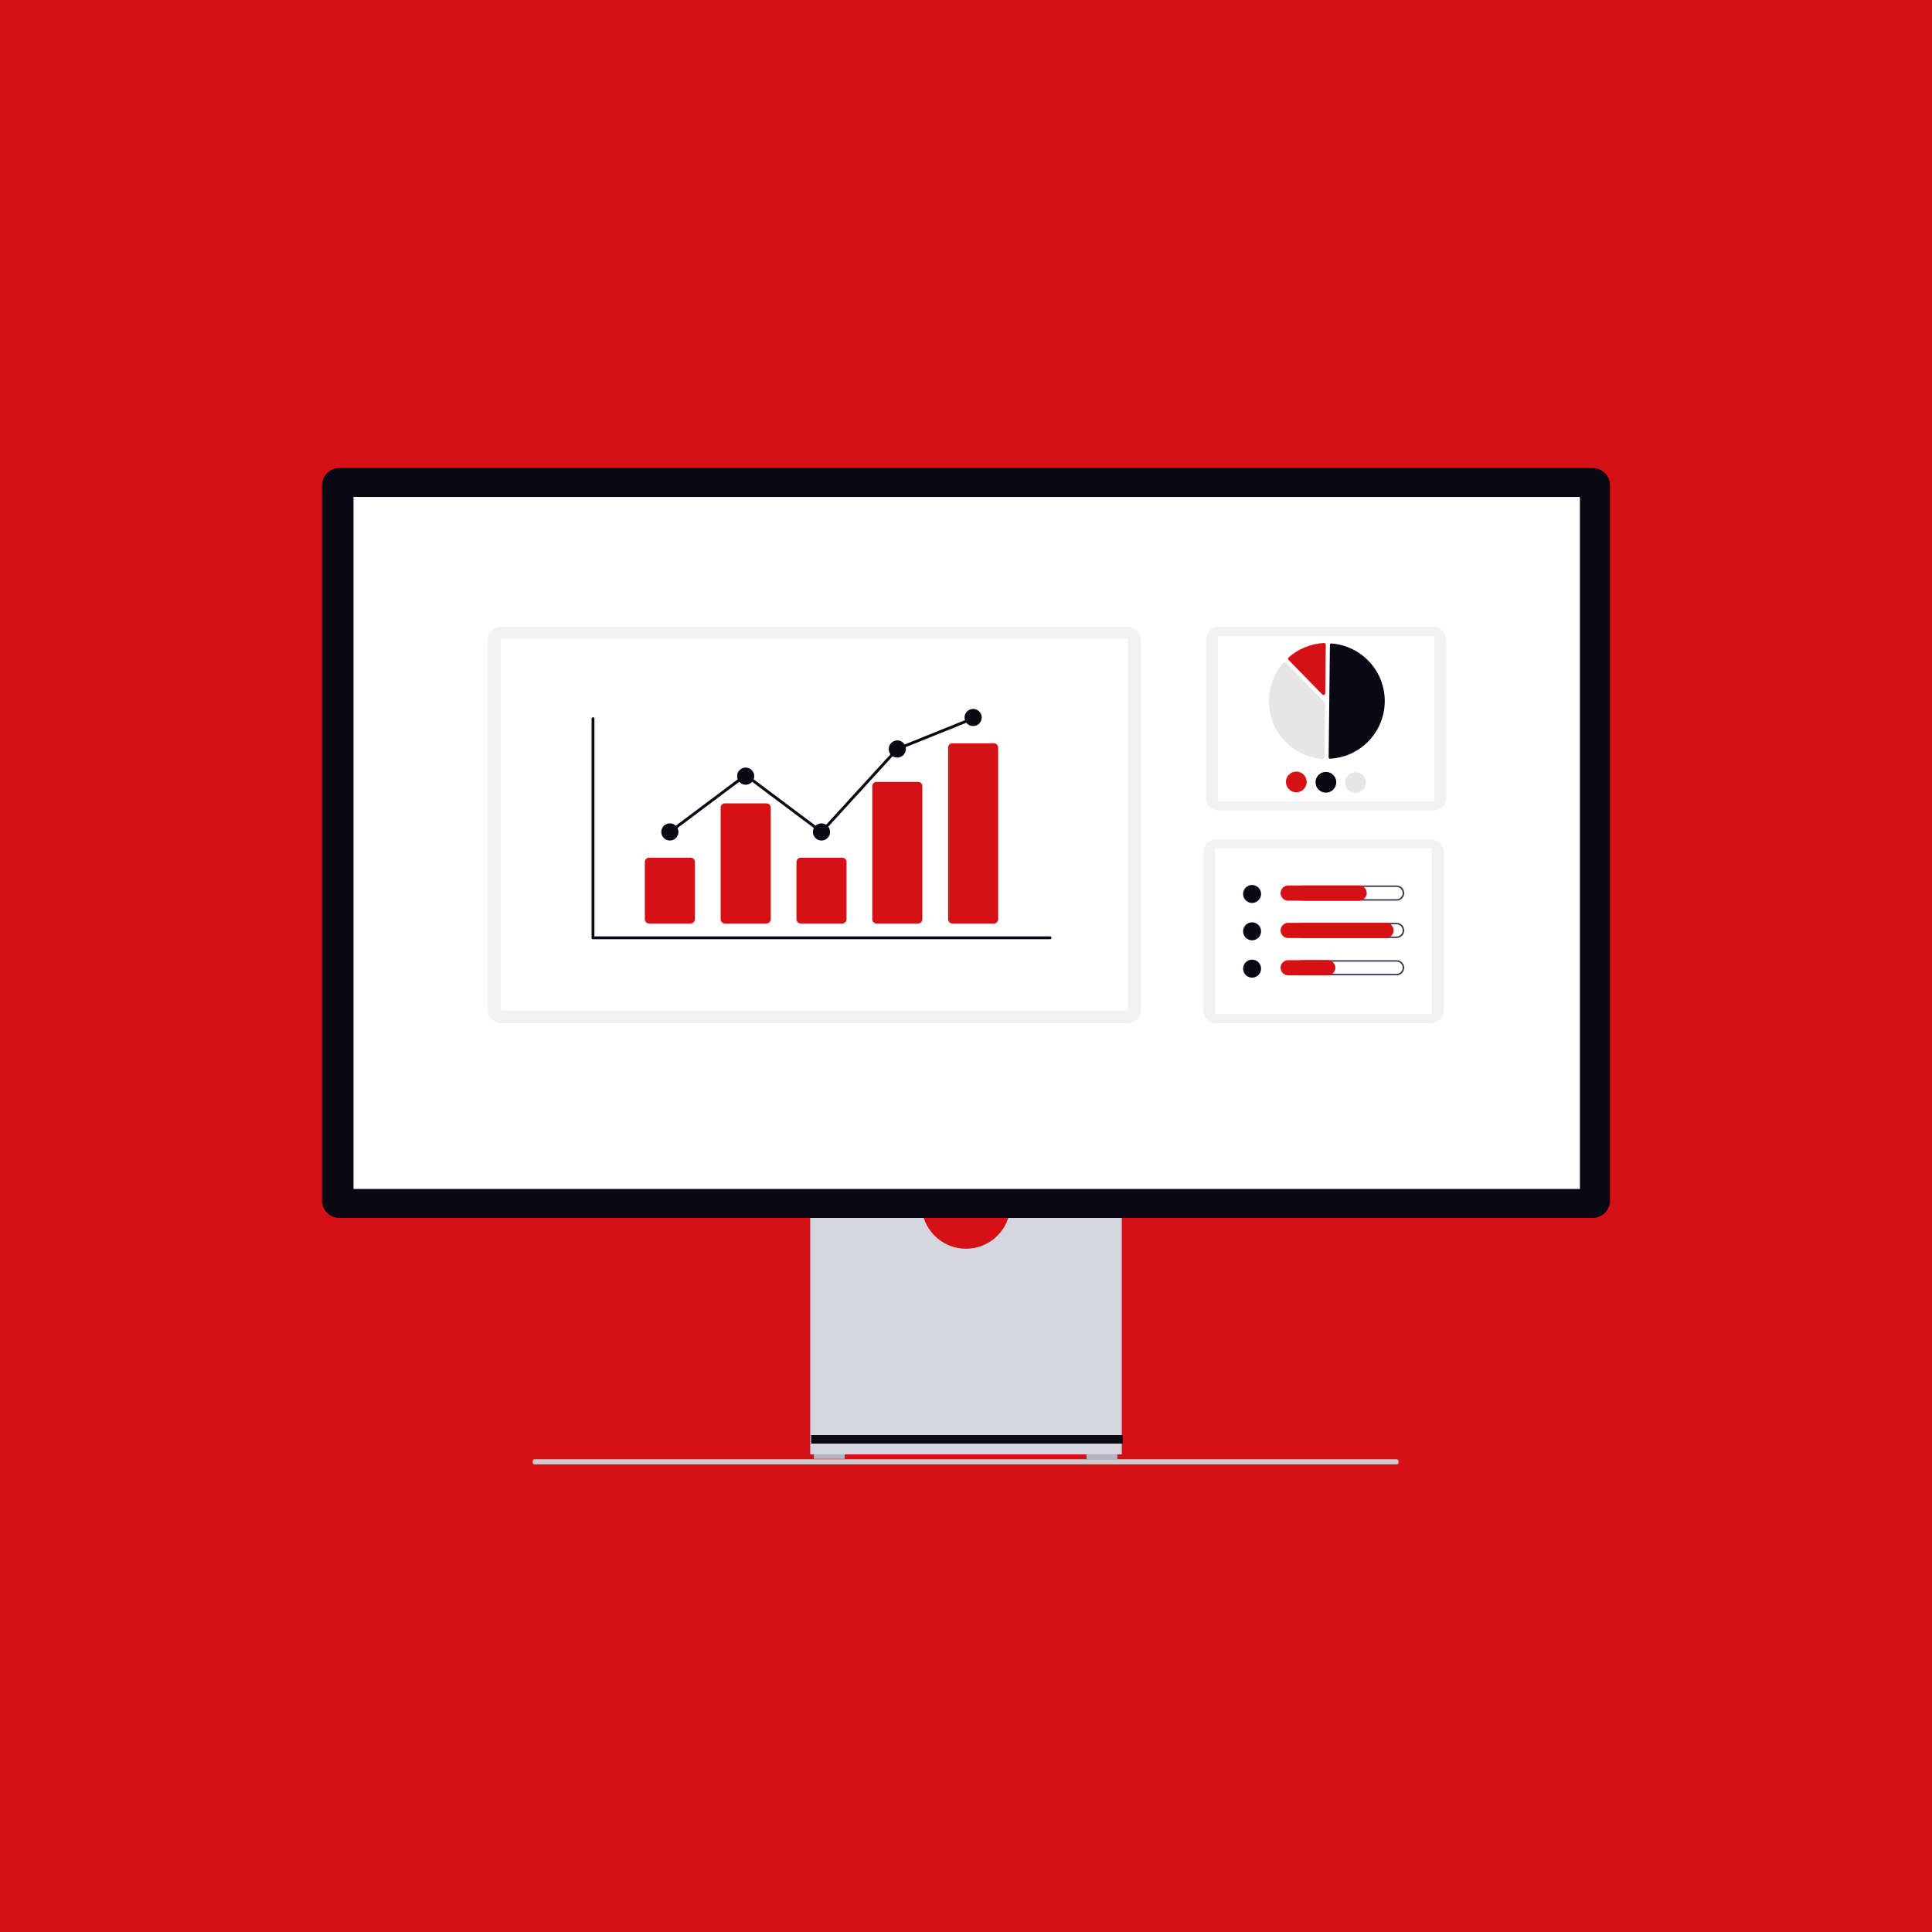
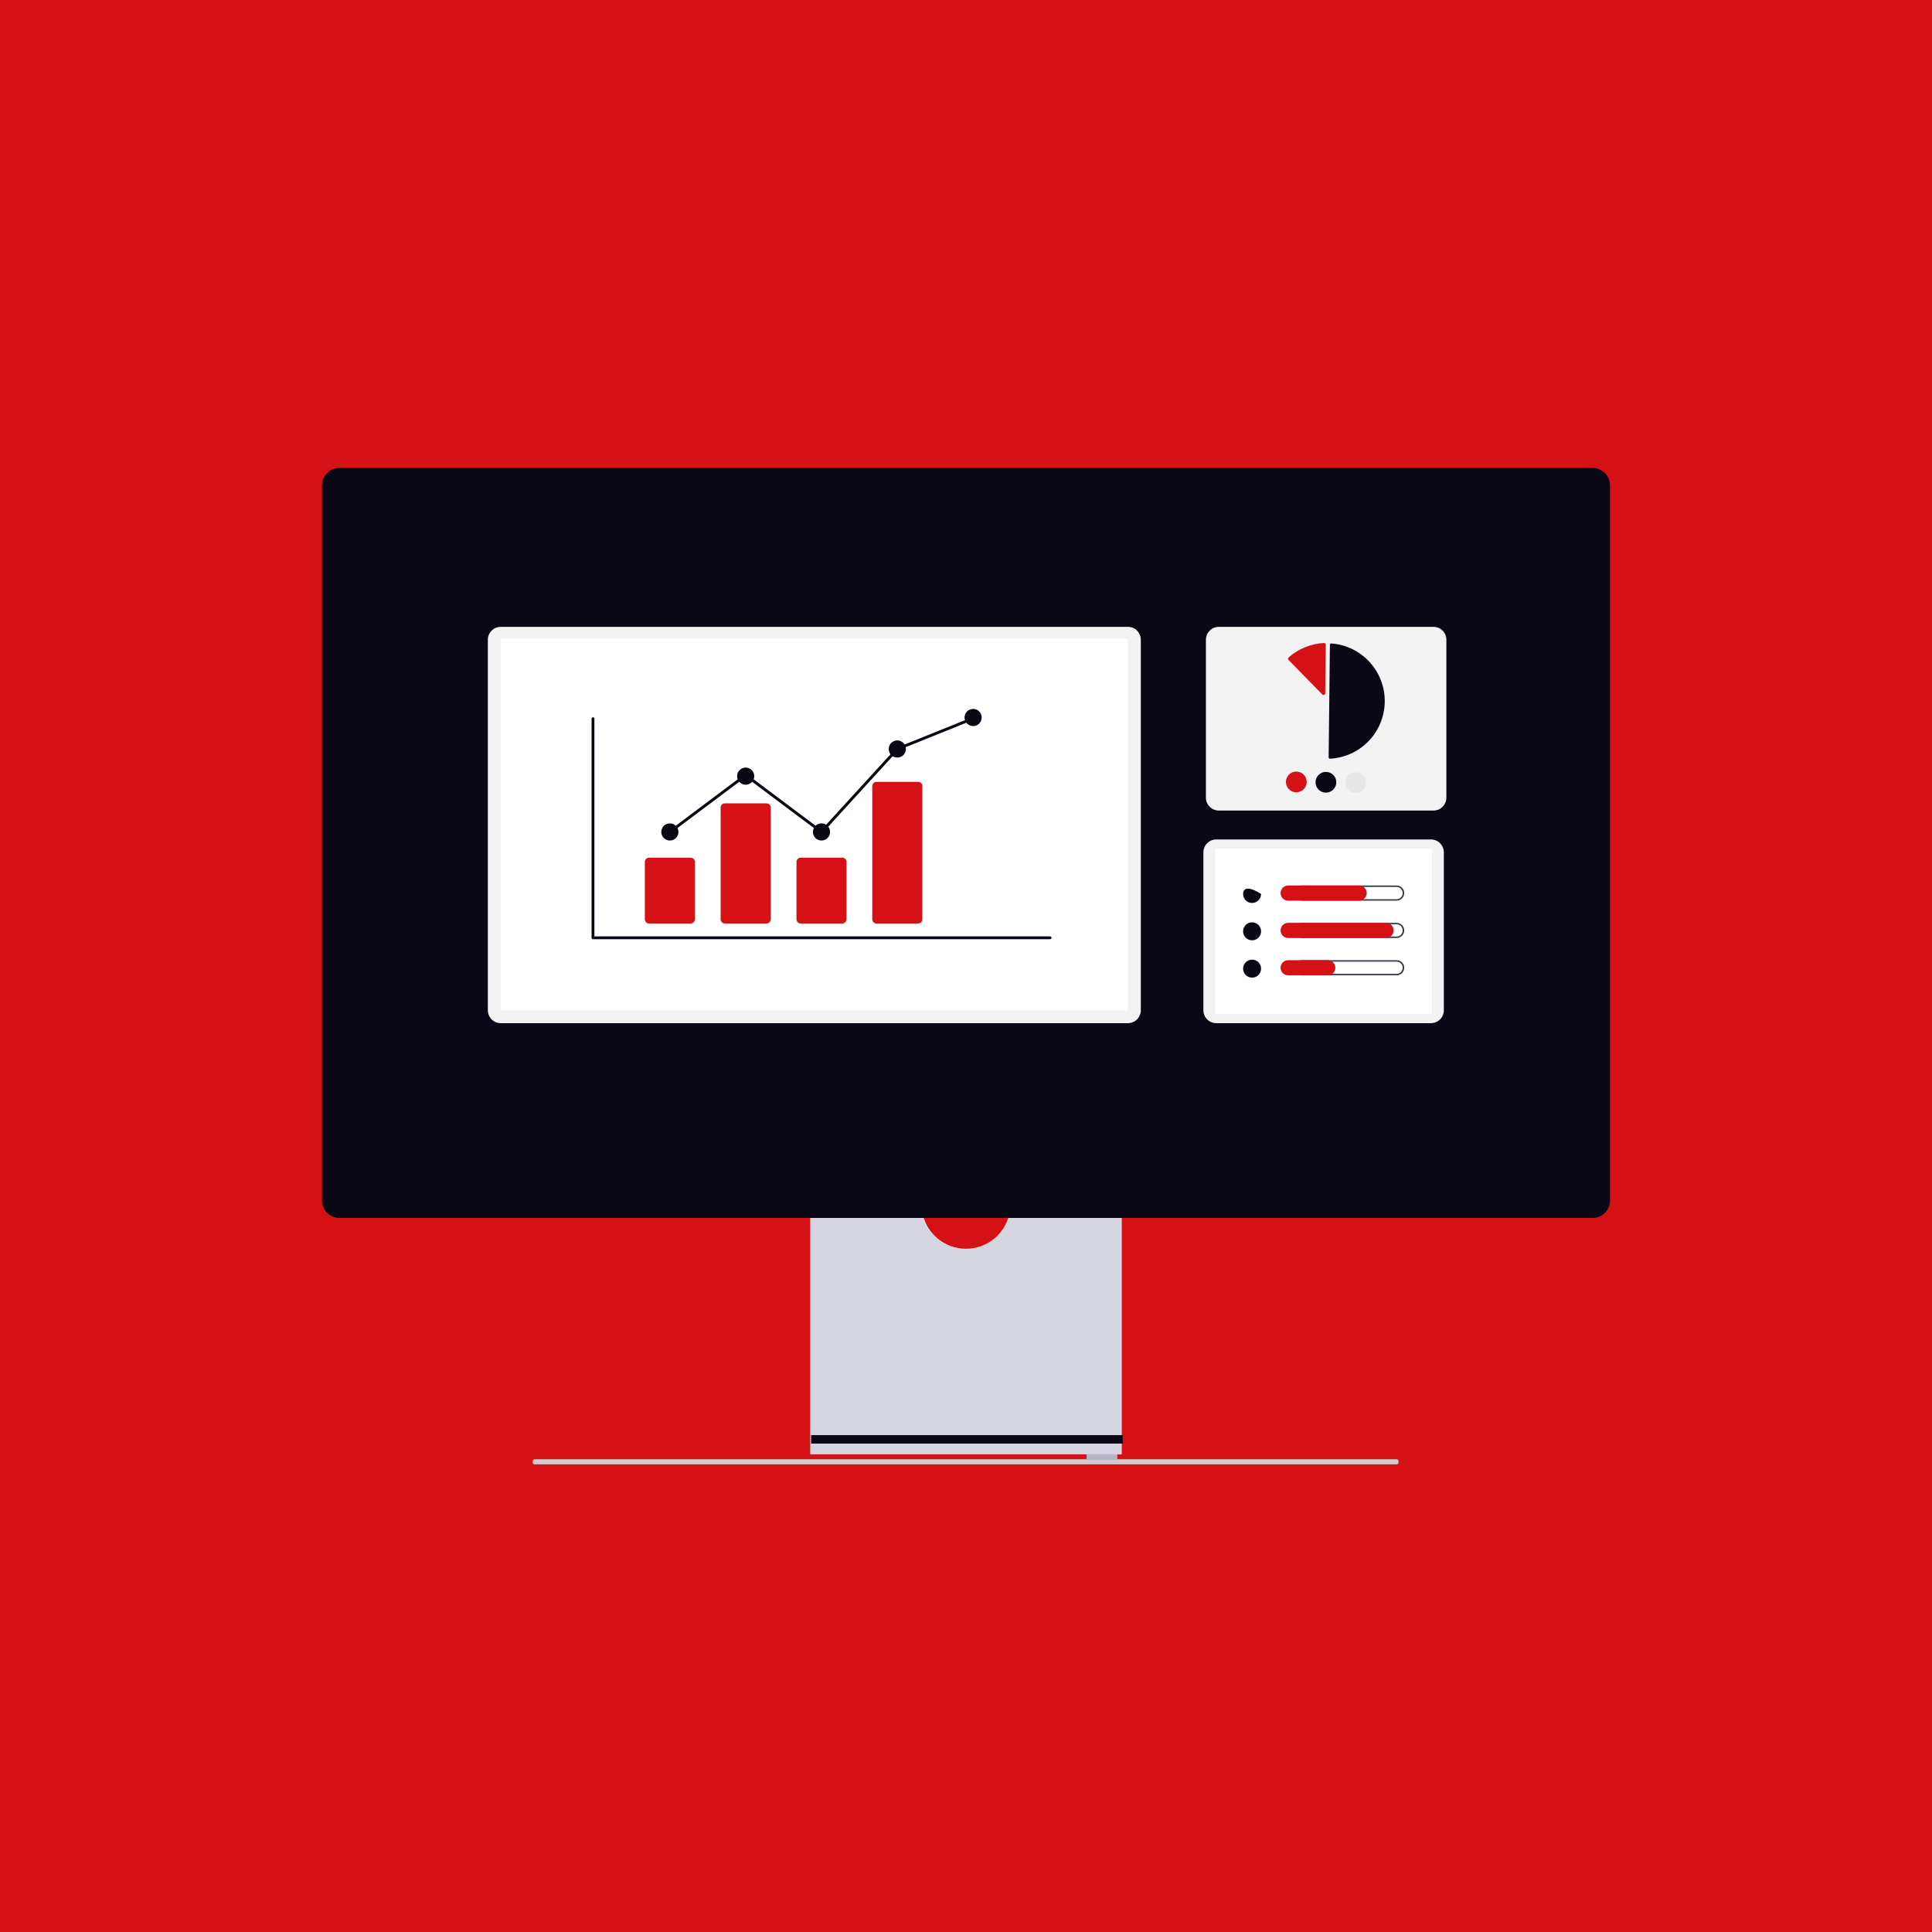
<svg xmlns="http://www.w3.org/2000/svg" width="900" height="900" viewBox="0 0 900 900" fill="none">
  <rect width="900" height="900" fill="#D51115" />
  <g clip-path="url(#clip0_2217_9629)">
    <path d="M248.113 680.966C248.113 681.621 248.472 682.148 248.919 682.148H650.731C651.181 682.148 651.536 681.622 651.536 680.966C651.536 680.311 651.178 679.785 650.731 679.785H248.919C248.472 679.786 248.113 680.312 248.113 680.966Z" fill="#CCCCCC" />
-     <path d="M393.495 677.072H379.148V679.604H393.495V677.072Z" fill="#B6B3C5" />
    <path d="M520.498 677.494H506.152V680.025H520.498V677.494Z" fill="#B6B3C5" />
    <path d="M470.395 564.414C469.596 569.247 467.108 573.639 463.372 576.807C459.637 579.976 454.898 581.715 450 581.715C445.102 581.715 440.363 579.976 436.628 576.807C432.893 573.639 430.404 569.247 429.605 564.414H377.426V677.494H522.577V564.414H470.395Z" fill="#D6D6E3" />
    <path d="M522.995 668.535H377.848V672.471H522.995V668.535Z" fill="#090814" />
    <path d="M741.908 567.367H158.092C155.946 567.365 153.89 566.512 152.373 564.995C150.856 563.478 150.002 561.421 150 559.276V226.093C150.002 223.947 150.855 221.89 152.372 220.373C153.889 218.856 155.946 218.002 158.092 218H741.908C744.053 218.003 746.11 218.856 747.627 220.373C749.144 221.89 749.997 223.947 750 226.092V559.276C749.997 561.421 749.144 563.478 747.627 564.995C746.11 566.511 744.053 567.365 741.908 567.367Z" fill="#090814" />
-     <path d="M735.988 231.502H164.68V553.865H735.988V231.502Z" fill="white" />
    <path d="M667.771 292.008H567.769C564.451 292.008 561.762 294.697 561.762 298.015V371.578C561.762 374.896 564.451 377.585 567.769 377.585H667.771C671.088 377.585 673.778 374.896 673.778 371.578V298.015C673.778 294.697 671.088 292.008 667.771 292.008Z" fill="#F2F2F2" />
-     <path d="M668.212 296.262H567.328V373.334H668.212V296.262Z" fill="white" />
    <path d="M619.543 353.431H619.583C626.412 353.074 632.848 350.128 637.583 345.195C642.317 340.261 644.995 333.709 645.072 326.871C645.148 320.034 642.618 313.424 637.995 308.385C633.371 303.347 627.003 300.258 620.184 299.748C620.1 299.741 620.015 299.752 619.935 299.78C619.855 299.808 619.782 299.851 619.72 299.909C619.658 299.965 619.608 300.034 619.574 300.11C619.54 300.187 619.522 300.269 619.522 300.353L618.934 352.811C618.932 352.974 618.996 353.131 619.11 353.247C619.224 353.364 619.38 353.43 619.543 353.432L619.543 353.431Z" fill="#090814" />
-     <path d="M598.448 308.42C598.657 308.423 598.857 308.508 599.003 308.657L617.062 327.126C617.135 327.2 617.192 327.287 617.231 327.383C617.269 327.479 617.289 327.582 617.287 327.686L617.006 352.787C617.005 352.895 616.982 353.001 616.938 353.1C616.894 353.198 616.83 353.286 616.75 353.359C616.67 353.432 616.576 353.489 616.474 353.524C616.371 353.56 616.262 353.574 616.154 353.566C611.133 353.19 606.316 351.422 602.245 348.459C598.174 345.496 595.009 341.457 593.107 336.795C591.205 332.133 590.641 327.033 591.478 322.068C592.315 317.103 594.52 312.47 597.845 308.689C597.917 308.607 598.005 308.541 598.104 308.495C598.202 308.449 598.309 308.424 598.418 308.421L598.448 308.42Z" fill="#E6E6E6" />
    <path d="M616.809 299.531C617.011 299.534 617.204 299.613 617.35 299.752C617.428 299.826 617.49 299.916 617.532 300.015C617.574 300.115 617.594 300.222 617.593 300.329L617.339 322.977C617.337 323.133 617.289 323.284 617.201 323.413C617.113 323.542 616.989 323.641 616.844 323.699C616.699 323.757 616.541 323.771 616.388 323.739C616.236 323.707 616.096 323.63 615.987 323.519L600.229 307.403C600.154 307.326 600.095 307.235 600.057 307.135C600.018 307.035 600 306.929 600.004 306.822C600.008 306.715 600.034 306.61 600.08 306.513C600.126 306.416 600.191 306.329 600.271 306.259C604.855 302.224 610.665 299.854 616.762 299.531H616.809Z" fill="#D51115" />
    <path d="M608.694 364.307C608.683 365.262 608.389 366.193 607.85 366.982C607.31 367.77 606.549 368.381 605.662 368.737C604.775 369.093 603.802 369.178 602.867 368.981C601.932 368.784 601.076 368.314 600.408 367.631C599.74 366.948 599.29 366.082 599.114 365.143C598.938 364.203 599.044 363.233 599.42 362.354C599.796 361.476 600.423 360.728 601.224 360.206C602.024 359.684 602.962 359.411 603.917 359.422C605.198 359.437 606.421 359.959 607.317 360.875C608.213 361.791 608.708 363.026 608.694 364.307Z" fill="#D51115" />
    <path d="M622.494 364.463C622.484 365.419 622.19 366.35 621.65 367.138C621.111 367.927 620.349 368.538 619.462 368.893C618.575 369.249 617.603 369.334 616.668 369.137C615.733 368.94 614.877 368.471 614.209 367.787C613.541 367.104 613.091 366.238 612.915 365.299C612.739 364.36 612.845 363.389 613.221 362.511C613.596 361.632 614.224 360.884 615.025 360.362C615.825 359.84 616.762 359.568 617.718 359.578C618.999 359.593 620.222 360.116 621.118 361.032C622.013 361.948 622.509 363.182 622.494 364.463Z" fill="#090814" />
    <path d="M636.295 364.615C636.285 365.571 635.991 366.502 635.451 367.29C634.912 368.079 634.15 368.69 633.263 369.046C632.376 369.402 631.404 369.486 630.469 369.29C629.534 369.093 628.678 368.623 628.01 367.94C627.342 367.256 626.891 366.39 626.715 365.451C626.539 364.512 626.646 363.542 627.022 362.663C627.397 361.784 628.025 361.037 628.825 360.515C629.626 359.993 630.563 359.72 631.519 359.731C632.8 359.745 634.023 360.268 634.918 361.184C635.814 362.1 636.309 363.334 636.295 364.615Z" fill="#E6E6E6" />
    <path d="M666.591 391.053H566.589C563.272 391.053 560.582 393.742 560.582 397.06V470.623C560.582 473.941 563.272 476.63 566.589 476.63H666.591C669.909 476.63 672.598 473.941 672.598 470.623V397.06C672.598 393.742 669.909 391.053 666.591 391.053Z" fill="#F2F2F2" />
    <path d="M667.032 395.307H566.148V472.379H667.032V395.307Z" fill="white" />
-     <path d="M583.267 420.637C585.58 420.637 587.455 418.762 587.455 416.448C587.455 414.135 585.58 412.26 583.267 412.26C580.953 412.26 579.078 414.135 579.078 416.448C579.078 418.762 580.953 420.637 583.267 420.637Z" fill="#090814" />
+     <path d="M583.267 420.637C585.58 420.637 587.455 418.762 587.455 416.448C580.953 412.26 579.078 414.135 579.078 416.448C579.078 418.762 580.953 420.637 583.267 420.637Z" fill="#090814" />
    <path d="M650.569 413.189C651.323 413.189 652.045 413.488 652.578 414.021C653.111 414.553 653.41 415.276 653.41 416.029C653.41 416.783 653.111 417.505 652.578 418.038C652.045 418.571 651.323 418.87 650.569 418.87H606.514C605.761 418.87 605.038 418.571 604.505 418.038C603.973 417.505 603.673 416.783 603.673 416.029C603.673 415.276 603.973 414.553 604.505 414.021C605.038 413.488 605.761 413.189 606.514 413.189H650.569ZM650.569 412.493H606.514C606.045 412.486 605.58 412.572 605.145 412.747C604.71 412.921 604.314 413.181 603.98 413.51C603.646 413.839 603.381 414.231 603.2 414.664C603.019 415.096 602.926 415.56 602.926 416.029C602.926 416.498 603.019 416.962 603.2 417.394C603.381 417.827 603.646 418.219 603.98 418.548C604.314 418.877 604.71 419.136 605.145 419.311C605.58 419.486 606.045 419.572 606.514 419.565H650.569C651.038 419.572 651.503 419.486 651.938 419.311C652.373 419.136 652.769 418.877 653.103 418.548C653.437 418.219 653.702 417.827 653.883 417.394C654.064 416.962 654.158 416.498 654.158 416.029C654.158 415.56 654.064 415.096 653.883 414.664C653.702 414.231 653.437 413.839 653.103 413.51C652.769 413.181 652.373 412.921 651.938 412.747C651.503 412.572 651.038 412.486 650.569 412.493Z" fill="#3F3D56" />
    <path d="M633.184 419.567H600.02C599.091 419.553 598.205 419.175 597.553 418.513C596.901 417.851 596.535 416.96 596.535 416.031C596.535 415.101 596.901 414.21 597.553 413.548C598.205 412.886 599.091 412.508 600.02 412.494H633.184C634.113 412.508 635 412.886 635.652 413.548C636.304 414.21 636.67 415.101 636.67 416.031C636.67 416.96 636.304 417.851 635.652 418.513C635 419.175 634.113 419.553 633.184 419.567Z" fill="#D51115" />
    <path d="M583.267 438.031C585.58 438.031 587.455 436.156 587.455 433.843C587.455 431.53 585.58 429.654 583.267 429.654C580.953 429.654 579.078 431.53 579.078 433.843C579.078 436.156 580.953 438.031 583.267 438.031Z" fill="#090814" />
    <path d="M650.568 430.583C651.321 430.583 652.044 430.882 652.576 431.415C653.109 431.948 653.408 432.67 653.408 433.424C653.408 434.177 653.109 434.9 652.576 435.433C652.044 435.965 651.321 436.265 650.568 436.265H606.513C605.759 436.265 605.037 435.965 604.504 435.433C603.971 434.9 603.672 434.177 603.672 433.424C603.672 432.67 603.971 431.948 604.504 431.415C605.037 430.882 605.759 430.583 606.513 430.583H650.568ZM650.568 429.887H606.513C605.584 429.901 604.697 430.279 604.045 430.941C603.393 431.603 603.027 432.494 603.027 433.424C603.027 434.353 603.393 435.244 604.045 435.906C604.697 436.568 605.584 436.946 606.513 436.96H650.568C651.036 436.967 651.502 436.88 651.937 436.706C652.372 436.531 652.768 436.272 653.102 435.943C653.436 435.613 653.701 435.221 653.882 434.789C654.063 434.356 654.156 433.892 654.156 433.424C654.156 432.955 654.063 432.491 653.882 432.058C653.701 431.626 653.436 431.234 653.102 430.904C652.768 430.575 652.372 430.316 651.937 430.141C651.502 429.967 651.036 429.88 650.568 429.887Z" fill="#3F3D56" />
    <path d="M645.708 436.96H600.02C599.091 436.946 598.205 436.567 597.553 435.906C596.901 435.244 596.535 434.352 596.535 433.423C596.535 432.494 596.901 431.602 597.553 430.941C598.205 430.279 599.091 429.9 600.02 429.887H645.708C646.637 429.9 647.523 430.279 648.175 430.941C648.828 431.602 649.193 432.494 649.193 433.423C649.193 434.352 648.828 435.244 648.175 435.906C647.523 436.567 646.637 436.946 645.708 436.96Z" fill="#D51115" />
    <path d="M583.267 455.424C585.58 455.424 587.455 453.549 587.455 451.235C587.455 448.922 585.58 447.047 583.267 447.047C580.953 447.047 579.078 448.922 579.078 451.235C579.078 453.549 580.953 455.424 583.267 455.424Z" fill="#090814" />
    <path d="M650.568 447.978C651.321 447.978 652.044 448.277 652.576 448.81C653.109 449.342 653.408 450.065 653.408 450.818C653.408 451.572 653.109 452.294 652.576 452.827C652.044 453.36 651.321 453.659 650.568 453.659H606.513C605.759 453.659 605.037 453.36 604.504 452.827C603.971 452.294 603.672 451.572 603.672 450.818C603.672 450.065 603.971 449.342 604.504 448.81C605.037 448.277 605.759 447.978 606.513 447.978H650.568ZM650.568 447.282H606.513C605.584 447.295 604.697 447.674 604.045 448.335C603.393 448.997 603.027 449.889 603.027 450.818C603.027 451.747 603.393 452.639 604.045 453.301C604.697 453.962 605.584 454.341 606.513 454.354H650.568C651.036 454.361 651.502 454.275 651.937 454.1C652.372 453.926 652.768 453.666 653.102 453.337C653.436 453.008 653.701 452.616 653.882 452.183C654.063 451.751 654.156 451.287 654.156 450.818C654.156 450.349 654.063 449.885 653.882 449.453C653.701 449.02 653.436 448.628 653.102 448.299C652.768 447.97 652.372 447.711 651.937 447.536C651.502 447.361 651.036 447.275 650.568 447.282Z" fill="#3F3D56" />
    <path d="M618.574 454.356H600.02C599.091 454.342 598.205 453.964 597.553 453.302C596.901 452.64 596.535 451.749 596.535 450.82C596.535 449.891 596.901 448.999 597.553 448.337C598.205 447.675 599.091 447.297 600.02 447.283H618.574C619.503 447.297 620.389 447.675 621.041 448.337C621.694 448.999 622.059 449.891 622.059 450.82C622.059 451.749 621.694 452.64 621.041 453.302C620.389 453.964 619.503 454.342 618.574 454.356Z" fill="#D51115" />
    <path d="M525.429 292.008H233.261C229.943 292.008 227.254 294.697 227.254 298.015V470.624C227.254 473.941 229.943 476.631 233.261 476.631H525.429C528.747 476.631 531.436 473.941 531.436 470.624V298.015C531.436 294.697 528.747 292.008 525.429 292.008Z" fill="#F2F2F2" />
    <path d="M525.39 297.52H233.301V470.699H525.39V297.52Z" fill="white" />
    <path d="M489.164 437.531H276.236C276.06 437.531 275.89 437.461 275.765 437.336C275.64 437.211 275.57 437.042 275.57 436.865V334.809C275.57 334.632 275.641 334.463 275.765 334.338C275.89 334.213 276.06 334.143 276.237 334.143C276.413 334.143 276.583 334.213 276.708 334.338C276.833 334.463 276.903 334.632 276.903 334.809V436.199H489.164C489.341 436.199 489.511 436.269 489.636 436.394C489.76 436.519 489.831 436.689 489.831 436.866C489.831 437.042 489.76 437.212 489.636 437.337C489.511 437.462 489.341 437.532 489.164 437.532V437.531Z" fill="#090814" />
    <path d="M321.731 430.2H302.365C301.84 430.199 301.337 429.991 300.967 429.62C300.596 429.249 300.387 428.746 300.387 428.222V401.525C300.387 401 300.596 400.498 300.967 400.127C301.337 399.756 301.84 399.547 302.365 399.547H321.731C322.256 399.547 322.758 399.756 323.129 400.127C323.5 400.498 323.709 401 323.709 401.525V428.222C323.709 428.746 323.5 429.249 323.129 429.62C322.758 429.991 322.256 430.199 321.731 430.2Z" fill="#D51115" />
    <path d="M357.051 430.202H337.677C337.153 430.201 336.65 429.992 336.279 429.622C335.908 429.251 335.7 428.748 335.699 428.224V376.204C335.7 375.68 335.908 375.177 336.279 374.807C336.65 374.436 337.153 374.227 337.677 374.227H357.051C357.575 374.227 358.078 374.436 358.448 374.807C358.819 375.177 359.028 375.68 359.028 376.204V428.224C359.028 428.748 358.819 429.251 358.448 429.622C358.078 429.992 357.575 430.201 357.051 430.202Z" fill="#D51115" />
    <path d="M392.364 430.2H372.997C372.473 430.199 371.97 429.991 371.599 429.62C371.229 429.249 371.02 428.746 371.02 428.222V401.525C371.02 401 371.229 400.498 371.599 400.127C371.97 399.756 372.473 399.547 372.997 399.547H392.364C392.889 399.547 393.391 399.756 393.762 400.127C394.133 400.498 394.341 401 394.342 401.525V428.222C394.341 428.746 394.133 429.249 393.762 429.62C393.391 429.991 392.889 430.199 392.364 430.2Z" fill="#D51115" />
    <path d="M427.684 430.2H408.318C407.805 430.211 407.309 430.018 406.939 429.664C406.568 429.31 406.353 428.824 406.34 428.312V366.118C406.353 365.605 406.568 365.119 406.939 364.765C407.309 364.411 407.805 364.218 408.318 364.229H427.684C428.197 364.218 428.693 364.411 429.063 364.765C429.434 365.119 429.65 365.605 429.662 366.118V428.311C429.65 428.823 429.434 429.31 429.063 429.664C428.693 430.018 428.197 430.21 427.684 430.199V430.2Z" fill="#D51115" />
-     <path d="M463.001 430.2H443.634C443.11 430.199 442.607 429.991 442.236 429.62C441.865 429.249 441.657 428.746 441.656 428.222V348.216C441.657 347.692 441.865 347.189 442.236 346.818C442.607 346.447 443.11 346.239 443.634 346.238H463.001C463.525 346.239 464.028 346.447 464.399 346.818C464.77 347.189 464.978 347.692 464.979 348.216V428.223C464.978 428.747 464.769 429.249 464.399 429.62C464.028 429.991 463.525 430.199 463.001 430.2Z" fill="#D51115" />
    <path d="M312.045 391.55C314.253 391.55 316.043 389.76 316.043 387.553C316.043 385.345 314.253 383.555 312.045 383.555C309.837 383.555 308.047 385.345 308.047 387.553C308.047 389.76 309.837 391.55 312.045 391.55Z" fill="#090814" />
    <path d="M347.365 365.562C349.573 365.562 351.363 363.772 351.363 361.564C351.363 359.356 349.573 357.566 347.365 357.566C345.157 357.566 343.367 359.356 343.367 361.564C343.367 363.772 345.157 365.562 347.365 365.562Z" fill="#090814" />
    <path d="M382.681 391.55C384.889 391.55 386.679 389.76 386.679 387.553C386.679 385.345 384.889 383.555 382.681 383.555C380.473 383.555 378.684 385.345 378.684 387.553C378.684 389.76 380.473 391.55 382.681 391.55Z" fill="#090814" />
    <path d="M417.998 352.902C420.206 352.902 421.996 351.112 421.996 348.904C421.996 346.696 420.206 344.906 417.998 344.906C415.79 344.906 414 346.696 414 348.904C414 351.112 415.79 352.902 417.998 352.902Z" fill="#090814" />
    <path d="M453.318 338.24C455.526 338.24 457.316 336.45 457.316 334.242C457.316 332.034 455.526 330.244 453.318 330.244C451.11 330.244 449.32 332.034 449.32 334.242C449.32 336.45 451.11 338.24 453.318 338.24Z" fill="#090814" />
    <path d="M382.766 388.448L347.365 361.932L312.447 388.086L311.648 387.019L347.365 360.266L382.598 386.656L417.611 348.341L417.75 348.284L453.068 334.055L453.567 335.291L418.389 349.464L382.766 388.448Z" fill="#090814" />
  </g>
  <defs>
    <clipPath id="clip0_2217_9629">
      <rect width="600" height="464.148" fill="white" transform="translate(150 218)" />
    </clipPath>
  </defs>
</svg>